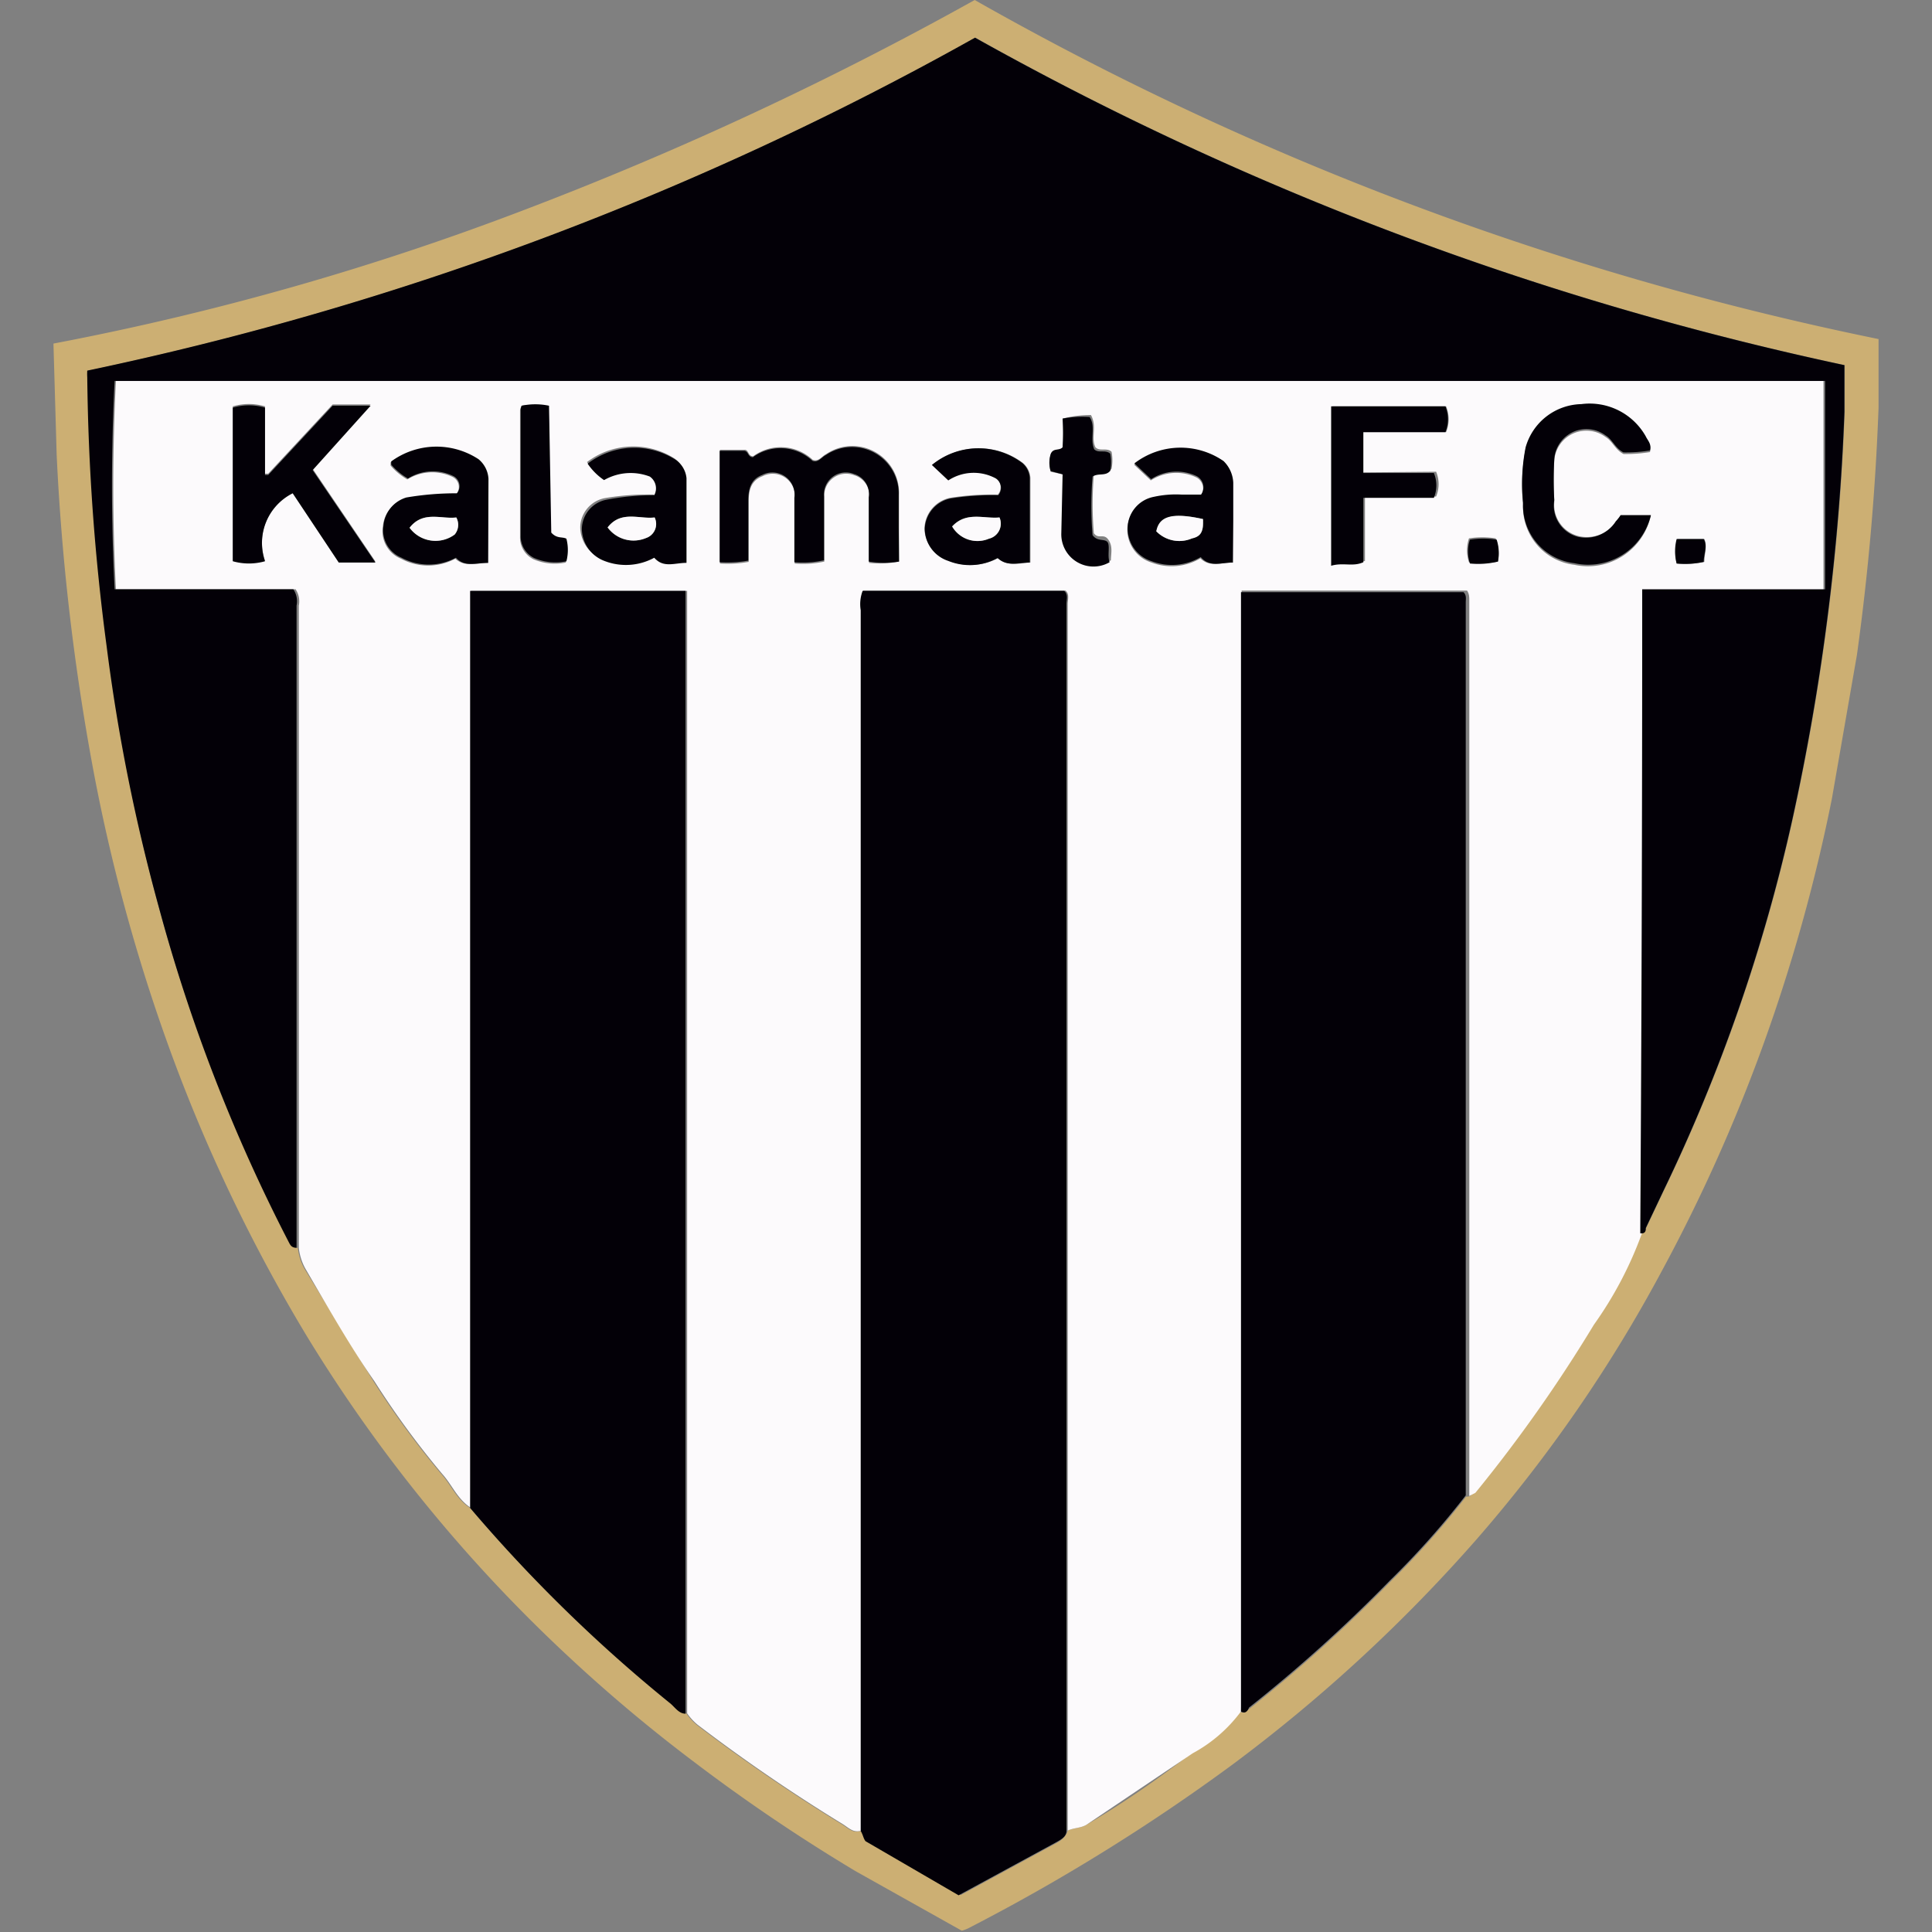
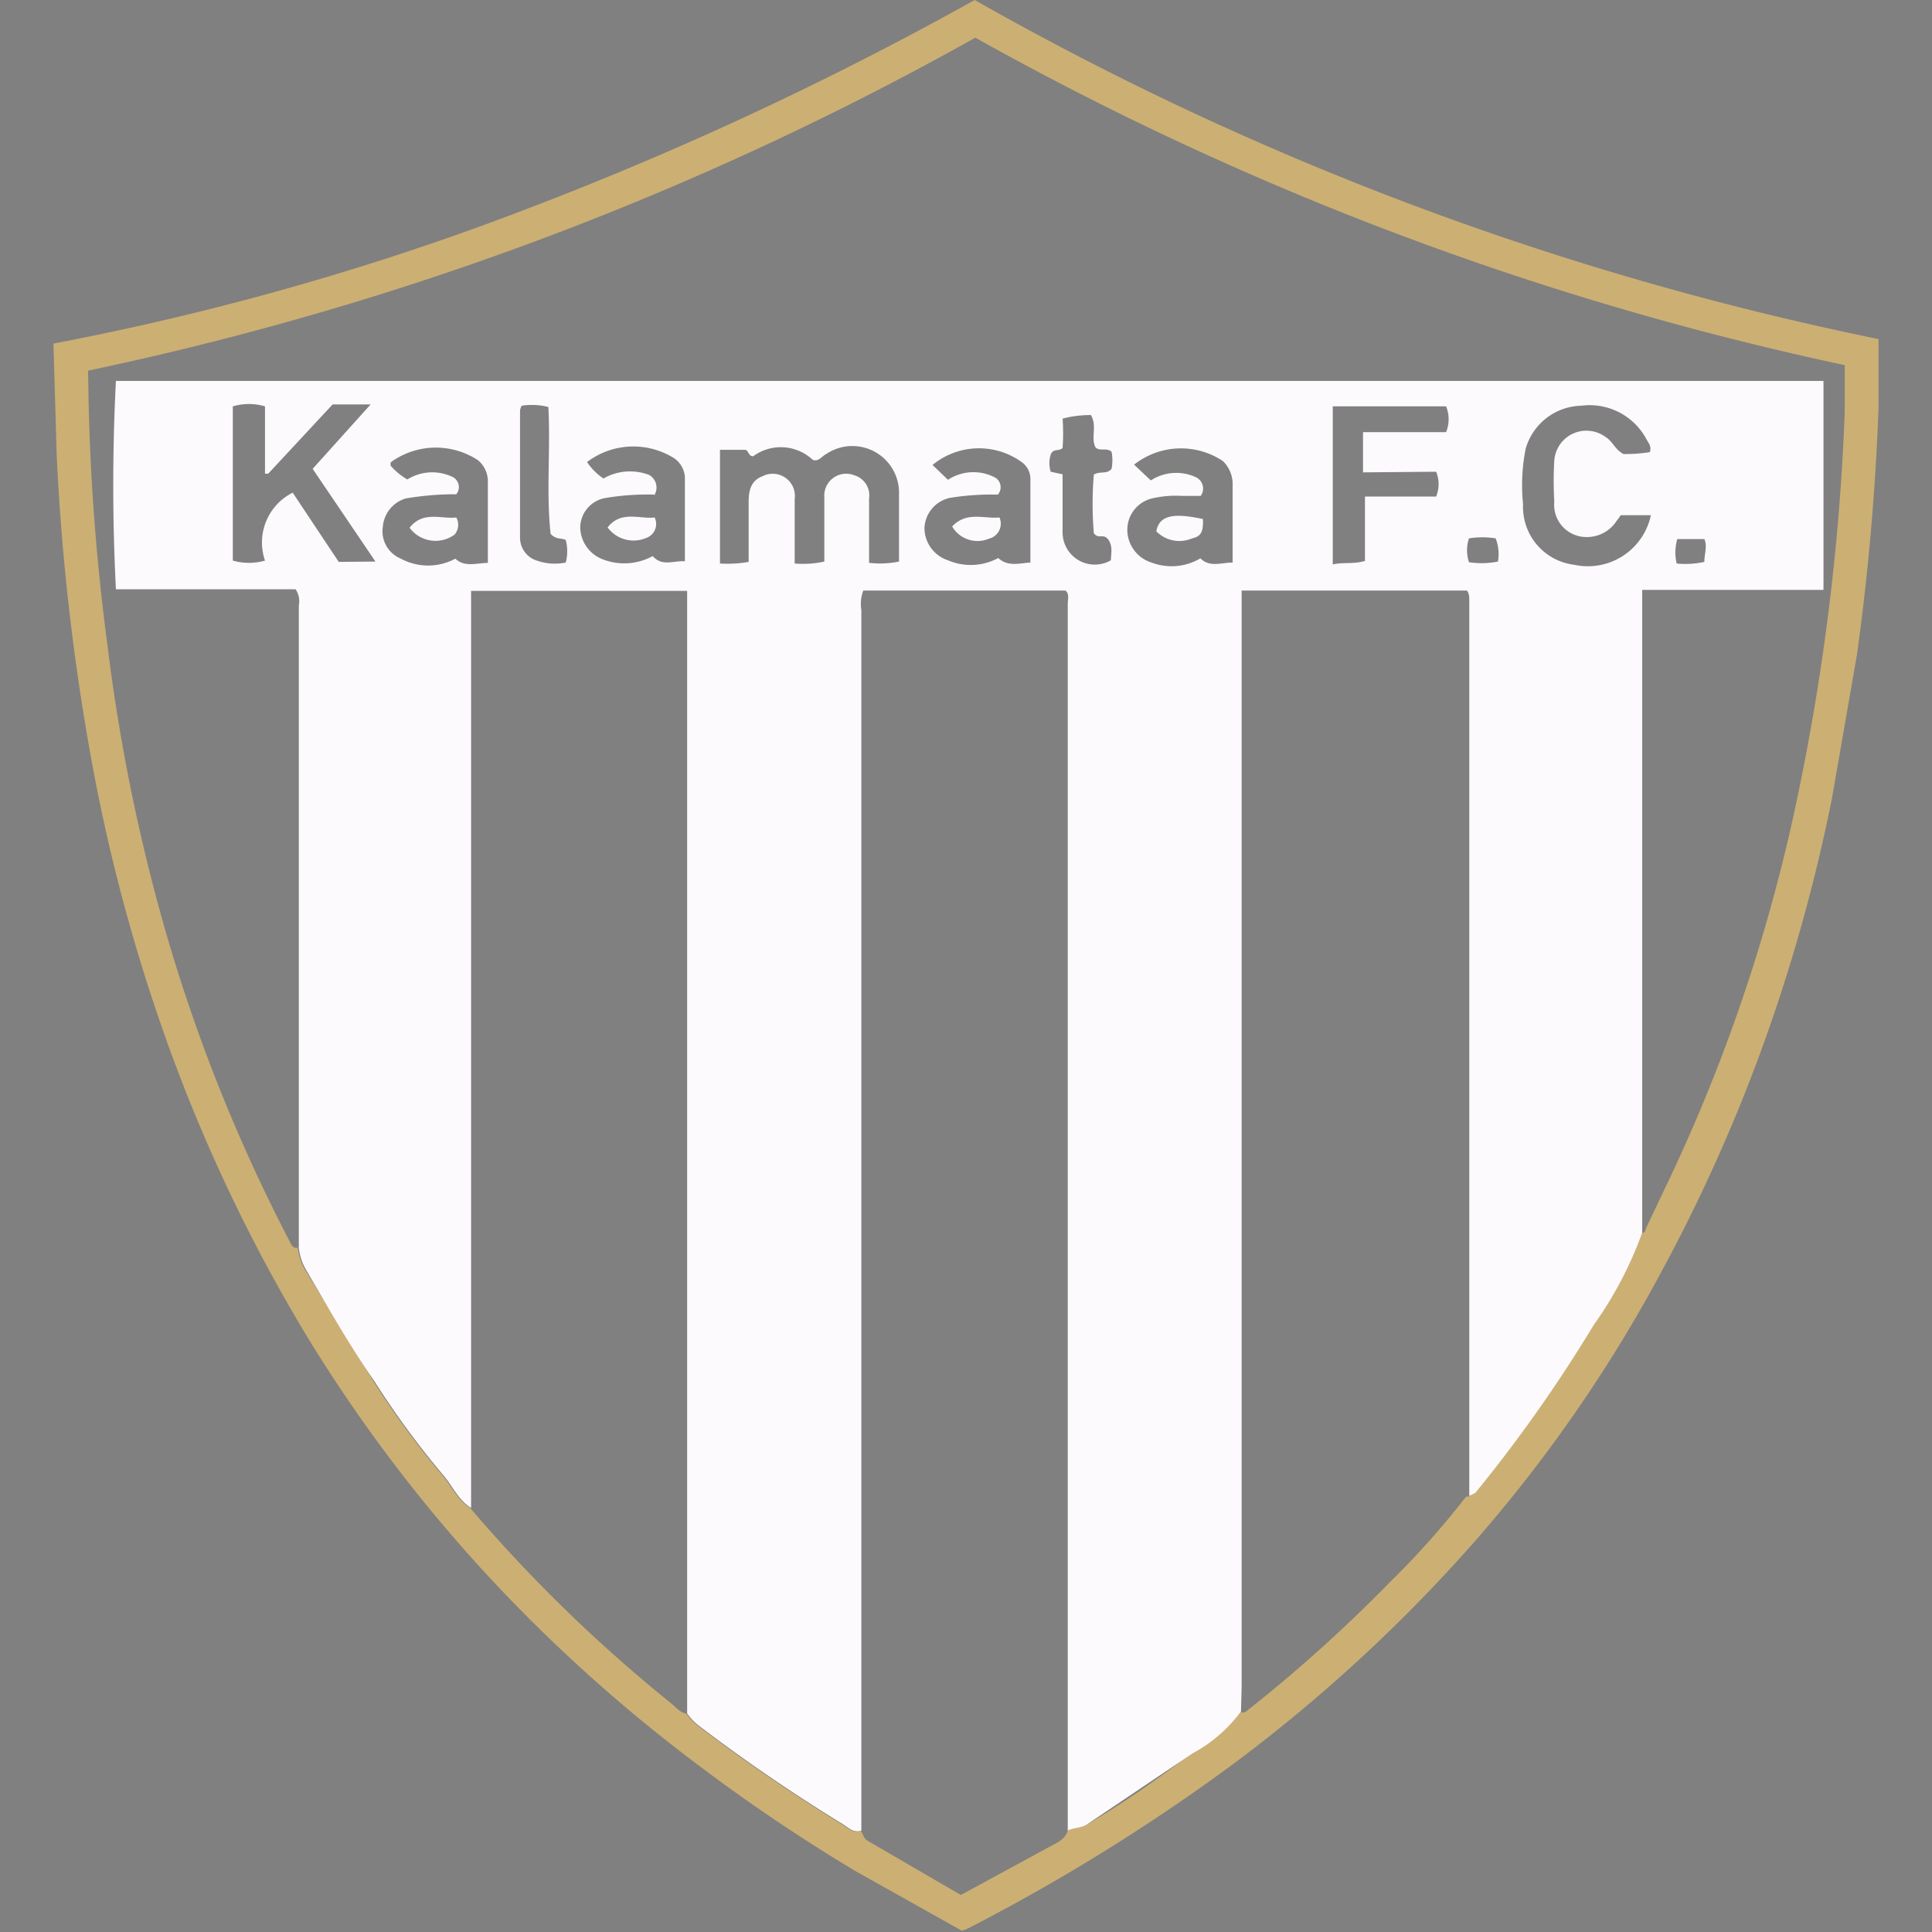
<svg xmlns="http://www.w3.org/2000/svg" width="60" height="60">
  <rect width="100%" height="100%" fill="#808080" stroke="none" />
  <path d="M1.66 10.67a85.88 85.88 0 0 0 14.75-4.2A106.39 106.39 0 0 0 30.27 0a95.5 95.5 0 0 0 28.07 10.53v2.13a76.08 76.08 0 0 1-.67 7.67l-.78 4.48a53.38 53.38 0 0 1-2.14 7.66 51.73 51.73 0 0 1-3.14 7 44.94 44.94 0 0 1-5.74 8.32 49 49 0 0 1-7.58 7 60.63 60.63 0 0 1-8.23 5.1 1.31 1.31 0 0 1-.19.07l-3.3-1.85a55.05 55.05 0 0 1-5-3.38 48.55 48.55 0 0 1-3.9-3.27 47 47 0 0 1-8.12-9.93 51 51 0 0 1-4.3-9 55.29 55.29 0 0 1-2.39-8.82 71.68 71.68 0 0 1-1.1-9.58l-.1-3.46zm31.5 46.18c.19-.09.39-.07.58-.18C34.89 56 36 55.22 37 54.45a4.57 4.57 0 0 0 1.5-1.3c.13.08.2 0 .3-.08a46.31 46.31 0 0 0 4.36-3.93 26 26 0 0 0 2.37-2.66c.06 0 .15 0 .19-.1a45.4 45.4 0 0 0 3.68-5.22 11.83 11.83 0 0 0 1.5-2.86c.13 0 .18 0 .22-.16l.55-1.16a52.84 52.84 0 0 0 4-11.52 71.09 71.09 0 0 0 1.62-12.67v-1.45a96.55 96.55 0 0 1-27-10.17A97.29 97.29 0 0 1 2.74 11.51a1.62 1.62 0 0 0 0 .21 68.5 68.5 0 0 0 .6 8.34 57.78 57.78 0 0 0 1.6 8.14A52.08 52.08 0 0 0 9 38.56c.06.12.1.21.25.19a1.7 1.7 0 0 0 .21.66l2.14 3.49a27.07 27.07 0 0 0 2.1 2.87c.31.34.48.8.9 1.06a46.81 46.81 0 0 0 6.22 6.05c.16.12.28.3.5.34a1.78 1.78 0 0 0 .32.35 53.31 53.31 0 0 0 4.53 3.1c.17.11.32.27.56.19.08.09.08.23.22.31l2.89 1.68 3-1.63c.16-.09.28-.22.32-.37z" fill="#ccaf73" />
  <path d="M38.54 53.15a4.57 4.57 0 0 1-1.5 1.3l-3.3 2.22c-.19.11-.39.09-.58.18v-.58q0-18.75 0-37.52c0-.14.06-.3-.07-.41h-6.28a1.16 1.16 0 0 0-.06.6q0 17.45 0 34.91v3c-.24.08-.39-.08-.56-.19a53.31 53.31 0 0 1-4.53-3.1 1.78 1.78 0 0 1-.32-.35V18.35h-6.71v27.24 1.24c-.42-.26-.59-.72-.9-1.06a27.07 27.07 0 0 1-2.1-2.87c-.78-1.12-1.45-2.31-2.14-3.49a1.7 1.7 0 0 1-.21-.66v-.53q0-9.7 0-19.41a.67.67 0 0 0-.1-.51H3.6a63.28 63.28 0 0 1 0-6.47h53.03v6.49H51V19q0 9.65 0 19.28a11.83 11.83 0 0 1-1.5 2.86 45.4 45.4 0 0 1-3.68 5.22l-.19.1v-.44-27.37c0-.1 0-.21-.07-.31h-7v34.05l-.02.76zM27.92 17.44v-1.09-1a1.45 1.45 0 0 0-2.26-1.25c-.14.07-.24.25-.42.18a1.45 1.45 0 0 0-1.85-.11c-.17 0-.13-.22-.28-.2h-.75v3.53a3.74 3.74 0 0 0 .89-.05v-1.86c0-.34.06-.66.43-.8a.69.69 0 0 1 1 .71v2a3.08 3.08 0 0 0 .92-.06v-2a.68.68 0 0 1 .93-.68.65.65 0 0 1 .46.72v2a3 3 0 0 0 .93-.04zm-16.26 0l-1.95-2.88 1.8-2h-1.18l-2 2.15h-.1v-2.09a1.76 1.76 0 0 0-1 0v4.79a1.83 1.83 0 0 0 1 0 1.73 1.73 0 0 1 .86-2.11l1.43 2.15zM50.33 16a1.36 1.36 0 0 1-.12.17 1.1 1.1 0 0 1-1.18.48 1 1 0 0 1-.76-1.07 11 11 0 0 1 0-1.28 1 1 0 0 1 1.59-.73c.22.13.3.4.56.53a4.59 4.59 0 0 0 .82-.06c.06-.2-.07-.31-.13-.44a2 2 0 0 0-2-1 1.84 1.84 0 0 0-1.73 1.34 5.82 5.82 0 0 0-.08 1.72 1.81 1.81 0 0 0 1.59 1.88A2 2 0 0 0 51.27 16zm-8-1.33v-1.25h2.58a1.06 1.06 0 0 0 0-.8h-3.52v4.91c.33-.08.62 0 1-.11v-2h2.21a1 1 0 0 0 0-.77zm-12.89.23a1.44 1.44 0 0 1 1.48-.06.35.35 0 0 1 .07.52 8.25 8.25 0 0 0-1.48.1 1 1 0 0 0-.8.94 1.06 1.06 0 0 0 .73 1 1.79 1.79 0 0 0 1.56-.07c.31.28.65.16 1 .14v-2.63a.66.66 0 0 0-.23-.46 2.27 2.27 0 0 0-2.81.06zm-9.13.46a7.88 7.88 0 0 0-1.53.11.94.94 0 0 0-.76.9 1.08 1.08 0 0 0 .7 1 1.84 1.84 0 0 0 1.55-.1c.29.33.64.14 1 .16V14.8a.79.79 0 0 0-.32-.56 2.38 2.38 0 0 0-2.72.11 1.9 1.9 0 0 0 .51.51 1.66 1.66 0 0 1 1.42-.11.45.45 0 0 1 .16.63zm-5.16 2.1V14.9a.85.85 0 0 0-.31-.61 2.38 2.38 0 0 0-2.71.07v.1a2 2 0 0 0 .52.43 1.46 1.46 0 0 1 1.4-.08.35.35 0 0 1 .12.54 9.16 9.16 0 0 0-1.57.13 1 1 0 0 0-.71.87.92.92 0 0 0 .56 1 1.78 1.78 0 0 0 1.69 0c.29.27.63.14 1.02.13zm23.13 0v-1.28-1.19a1 1 0 0 0-.3-.67 2.35 2.35 0 0 0-2.76.11l.52.49a1.45 1.45 0 0 1 1.42-.09.39.39 0 0 1 .13.57h-.6a3.2 3.2 0 0 0-.87.07 1 1 0 0 0-.81 1 1.07 1.07 0 0 0 .75 1 1.76 1.76 0 0 0 1.52-.13c.29.29.64.13 1.01.13zM33 14.73v1.77a1 1 0 0 0 1.5.9c0-.2.07-.43-.08-.64s-.3 0-.45-.2a11 11 0 0 1 0-1.82c.19-.12.4 0 .55-.18a1.35 1.35 0 0 0 0-.53c-.15-.14-.37 0-.5-.14-.15-.3.06-.65-.14-1A3.42 3.42 0 0 0 33 13a6.57 6.57 0 0 1 0 .91c-.11.12-.29 0-.37.21a.9.9 0 0 0 0 .53zM16.2 12.6a.6.6 0 0 0-.05.14v3.94a.75.75 0 0 0 .42.69 1.68 1.68 0 0 0 1 .1 1.38 1.38 0 0 0 0-.7c-.13-.07-.29 0-.47-.19-.14-1.25 0-2.6-.07-3.94a2.06 2.06 0 0 0-.83-.04zm35.87 4.9a2.73 2.73 0 0 0 .86-.05c0-.25.1-.49 0-.71h-.84a1.51 1.51 0 0 0-.02.76zm-5.55-.06a1.35 1.35 0 0 0-.07-.72 2.58 2.58 0 0 0-.83 0 1.18 1.18 0 0 0 0 .74 2.63 2.63 0 0 0 .9-.02z" fill="#fcfafc" />
-   <path d="M50.94 38.3Q51 28.66 51 19v-.7h5.68v-6.47H3.56a63.28 63.28 0 0 0 0 6.47h5.55a.67.67 0 0 1 .1.51q0 9.71 0 19.41v.53c-.15 0-.19-.07-.25-.19A52.08 52.08 0 0 1 4.94 28.2a57.78 57.78 0 0 1-1.63-8.14 68.5 68.5 0 0 1-.6-8.34 1.62 1.62 0 0 1 0-.21A97.29 97.29 0 0 0 30.28 1.17a96.55 96.55 0 0 0 27 10.17v1.45a71.09 71.09 0 0 1-1.62 12.67 52.84 52.84 0 0 1-4 11.52l-.55 1.16c.01.11-.04.18-.17.16zM26.73 56.86v-3q0-17.46 0-34.91a1.16 1.16 0 0 1 .06-.6h6.26c.13.11.07.27.07.41q0 18.77 0 37.52v.58c0 .19-.19.28-.35.37l-3 1.63-2.89-1.68c-.07-.09-.07-.18-.15-.32zm11.81-3.71v-.76-34h6.91c.1.1.07.21.07.31V46v.44a26 26 0 0 1-2.37 2.66 46.31 46.31 0 0 1-4.36 3.93c-.05.12-.12.2-.25.12zM14.6 46.83v-1.24-27.24h6.69v34.87c-.22 0-.34-.22-.5-.34a46.81 46.81 0 0 1-6.19-6.05zm13.32-29.39a3 3 0 0 1-.94 0v-2a.65.65 0 0 0-.46-.72.68.68 0 0 0-.93.68v2a3.08 3.08 0 0 1-.92.06v-2a.69.69 0 0 0-1-.71c-.37.14-.43.46-.43.8v1.86a3.74 3.74 0 0 1-.89.05V14h.75c.15 0 .11.19.28.2a1.45 1.45 0 0 1 1.85.11c.18.07.28-.11.42-.18a1.45 1.45 0 0 1 2.26 1.25v1zm-16.26.03h-1.14l-1.43-2.15a1.73 1.73 0 0 0-.86 2.11 1.83 1.83 0 0 1-1 0v-4.77a1.76 1.76 0 0 1 1 0v2.09h.1l2-2.15h1.18l-1.8 2zM50.33 16h.94a2 2 0 0 1-2.38 1.49 1.81 1.81 0 0 1-1.59-1.88 5.82 5.82 0 0 1 .08-1.72 1.84 1.84 0 0 1 1.73-1.34 2 2 0 0 1 2 1c.06.13.19.24.13.44a4.59 4.59 0 0 1-.82.06c-.26-.13-.34-.4-.56-.53a1 1 0 0 0-1.59.73 11 11 0 0 0 0 1.28 1 1 0 0 0 .73 1.14 1.1 1.1 0 0 0 1.18-.48 1.36 1.36 0 0 0 .15-.19zm-7.99-1.31h2.19a1 1 0 0 1 0 .77h-2.19v2c-.33.15-.62 0-1 .11v-4.95h3.55a1.06 1.06 0 0 1 0 .8h-2.55zm-12.89.23l-.51-.48a2.27 2.27 0 0 1 2.81-.06.66.66 0 0 1 .23.46v2.63c-.36 0-.7.14-1-.14a1.79 1.79 0 0 1-1.53.09 1.06 1.06 0 0 1-.73-1 1 1 0 0 1 .8-.94 8.25 8.25 0 0 1 1.48-.1.35.35 0 0 0-.07-.52 1.44 1.44 0 0 0-1.48.06zm.12 1.43a.91.91 0 0 0 1.14.38.48.48 0 0 0 .33-.66c-.49.05-1.04-.2-1.47.28zm-9.25-.97a.45.45 0 0 0-.14-.58 1.66 1.66 0 0 0-1.42.11 1.9 1.9 0 0 1-.51-.51 2.38 2.38 0 0 1 2.75-.11.79.79 0 0 1 .32.56v2.63c-.37 0-.72.17-1-.16a1.84 1.84 0 0 1-1.55.1 1.08 1.08 0 0 1-.7-1 .94.94 0 0 1 .76-.9 7.88 7.88 0 0 1 1.49-.14zm-1.45 1a1 1 0 0 0 1.19.33.46.46 0 0 0 .27-.64c-.49.06-1.04-.23-1.46.31zm-3.71 1.1c-.39 0-.73.14-1-.16a1.78 1.78 0 0 1-1.69 0 .92.92 0 0 1-.56-1 1 1 0 0 1 .71-.87 9.16 9.16 0 0 1 1.57-.13.35.35 0 0 0-.12-.54 1.46 1.46 0 0 0-1.4.08 2 2 0 0 1-.52-.43v-.1a2.38 2.38 0 0 1 2.71-.07.85.85 0 0 1 .31.61l-.01 2.61zm-2.44-1.09a1 1 0 0 0 1.4.21.47.47 0 0 0 .05-.53c-.48.06-1.03-.22-1.45.32zm25.57 1.08c-.37 0-.72.16-1-.17a1.76 1.76 0 0 1-1.52.13 1.07 1.07 0 0 1-.75-1 1 1 0 0 1 .81-1 3.2 3.2 0 0 1 .87-.07h.6a.39.39 0 0 0-.13-.57 1.45 1.45 0 0 0-1.42.09l-.52-.49a2.35 2.35 0 0 1 2.77-.07 1 1 0 0 1 .3.67v1.19zm-.93-1.35c-.91-.2-1.32-.1-1.45.38a1 1 0 0 0 1.11.22c.29-.07.38-.29.34-.6zM33 14.73l-.37-.1a.9.9 0 0 1 0-.53c.08-.2.26-.09.37-.21a6.57 6.57 0 0 0 0-.89 3.42 3.42 0 0 1 .84-.05c.2.31 0 .66.14 1 .13.14.35 0 .5.14a1.35 1.35 0 0 1 0 .53c-.15.18-.36.06-.55.18a11 11 0 0 0 0 1.82c.15.2.34.11.45.2s0 .44.08.64a1 1 0 0 1-1.5-.9zM16.2 12.6a2.06 2.06 0 0 1 .85 0l.07 3.94c.18.2.34.12.47.19a1.38 1.38 0 0 1 0 .7 1.68 1.68 0 0 1-1-.1.75.75 0 0 1-.42-.69V12.7a.6.6 0 0 1 .03-.1zm35.87 4.9a1.51 1.51 0 0 1 0-.76h.84c.13.22 0 .46 0 .71a2.73 2.73 0 0 1-.84.05zm-5.55-.06a2.63 2.63 0 0 1-.87.06 1.18 1.18 0 0 1 0-.74 2.58 2.58 0 0 1 .83 0 1.35 1.35 0 0 1 .04.68z" fill="#030007" />
  <path d="M29.57 16.35c.45-.48 1-.23 1.47-.28a.48.48 0 0 1-.33.66.91.91 0 0 1-1.14-.38zm-10.7.03c.42-.54 1-.25 1.46-.31a.46.46 0 0 1-.27.64 1 1 0 0 1-1.19-.33zm-6.15.01c.42-.54 1-.26 1.45-.32a.47.47 0 0 1-.05.53 1 1 0 0 1-1.4-.21zm24.64-.27c0 .31 0 .53-.34.6a1 1 0 0 1-1.11-.22c.09-.5.54-.58 1.45-.38z" fill="#fcfafc" />
</svg>